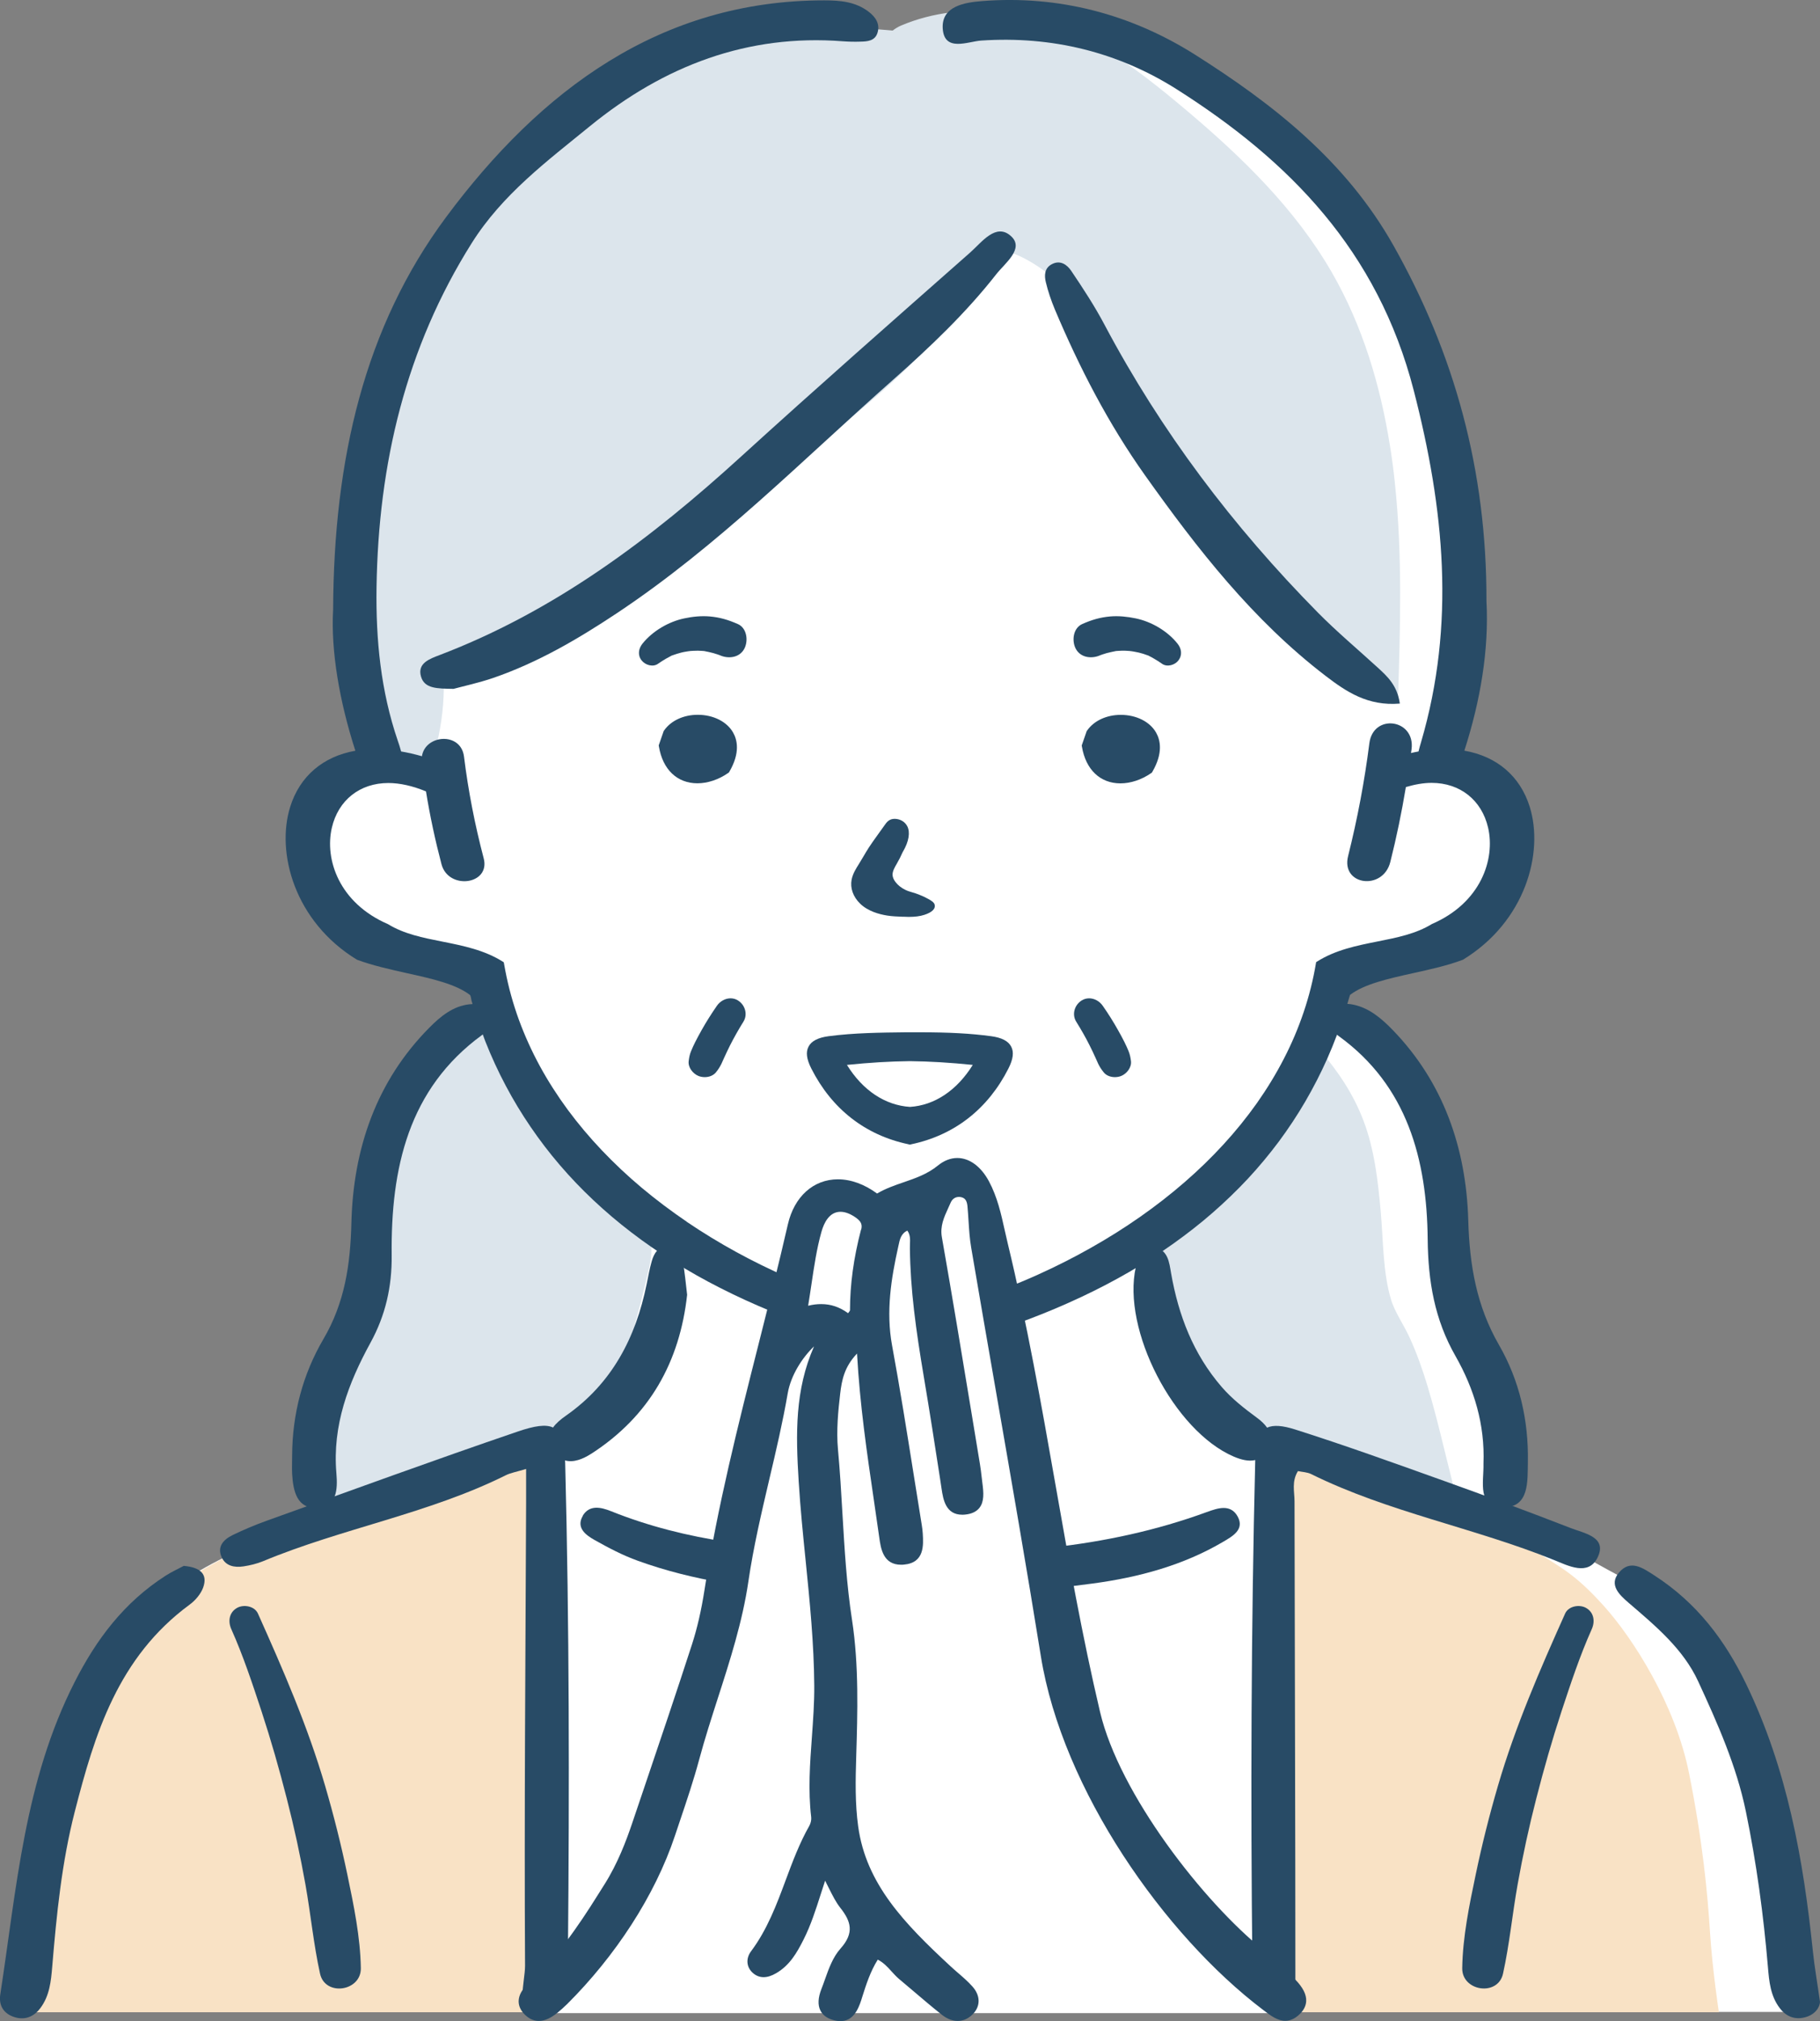
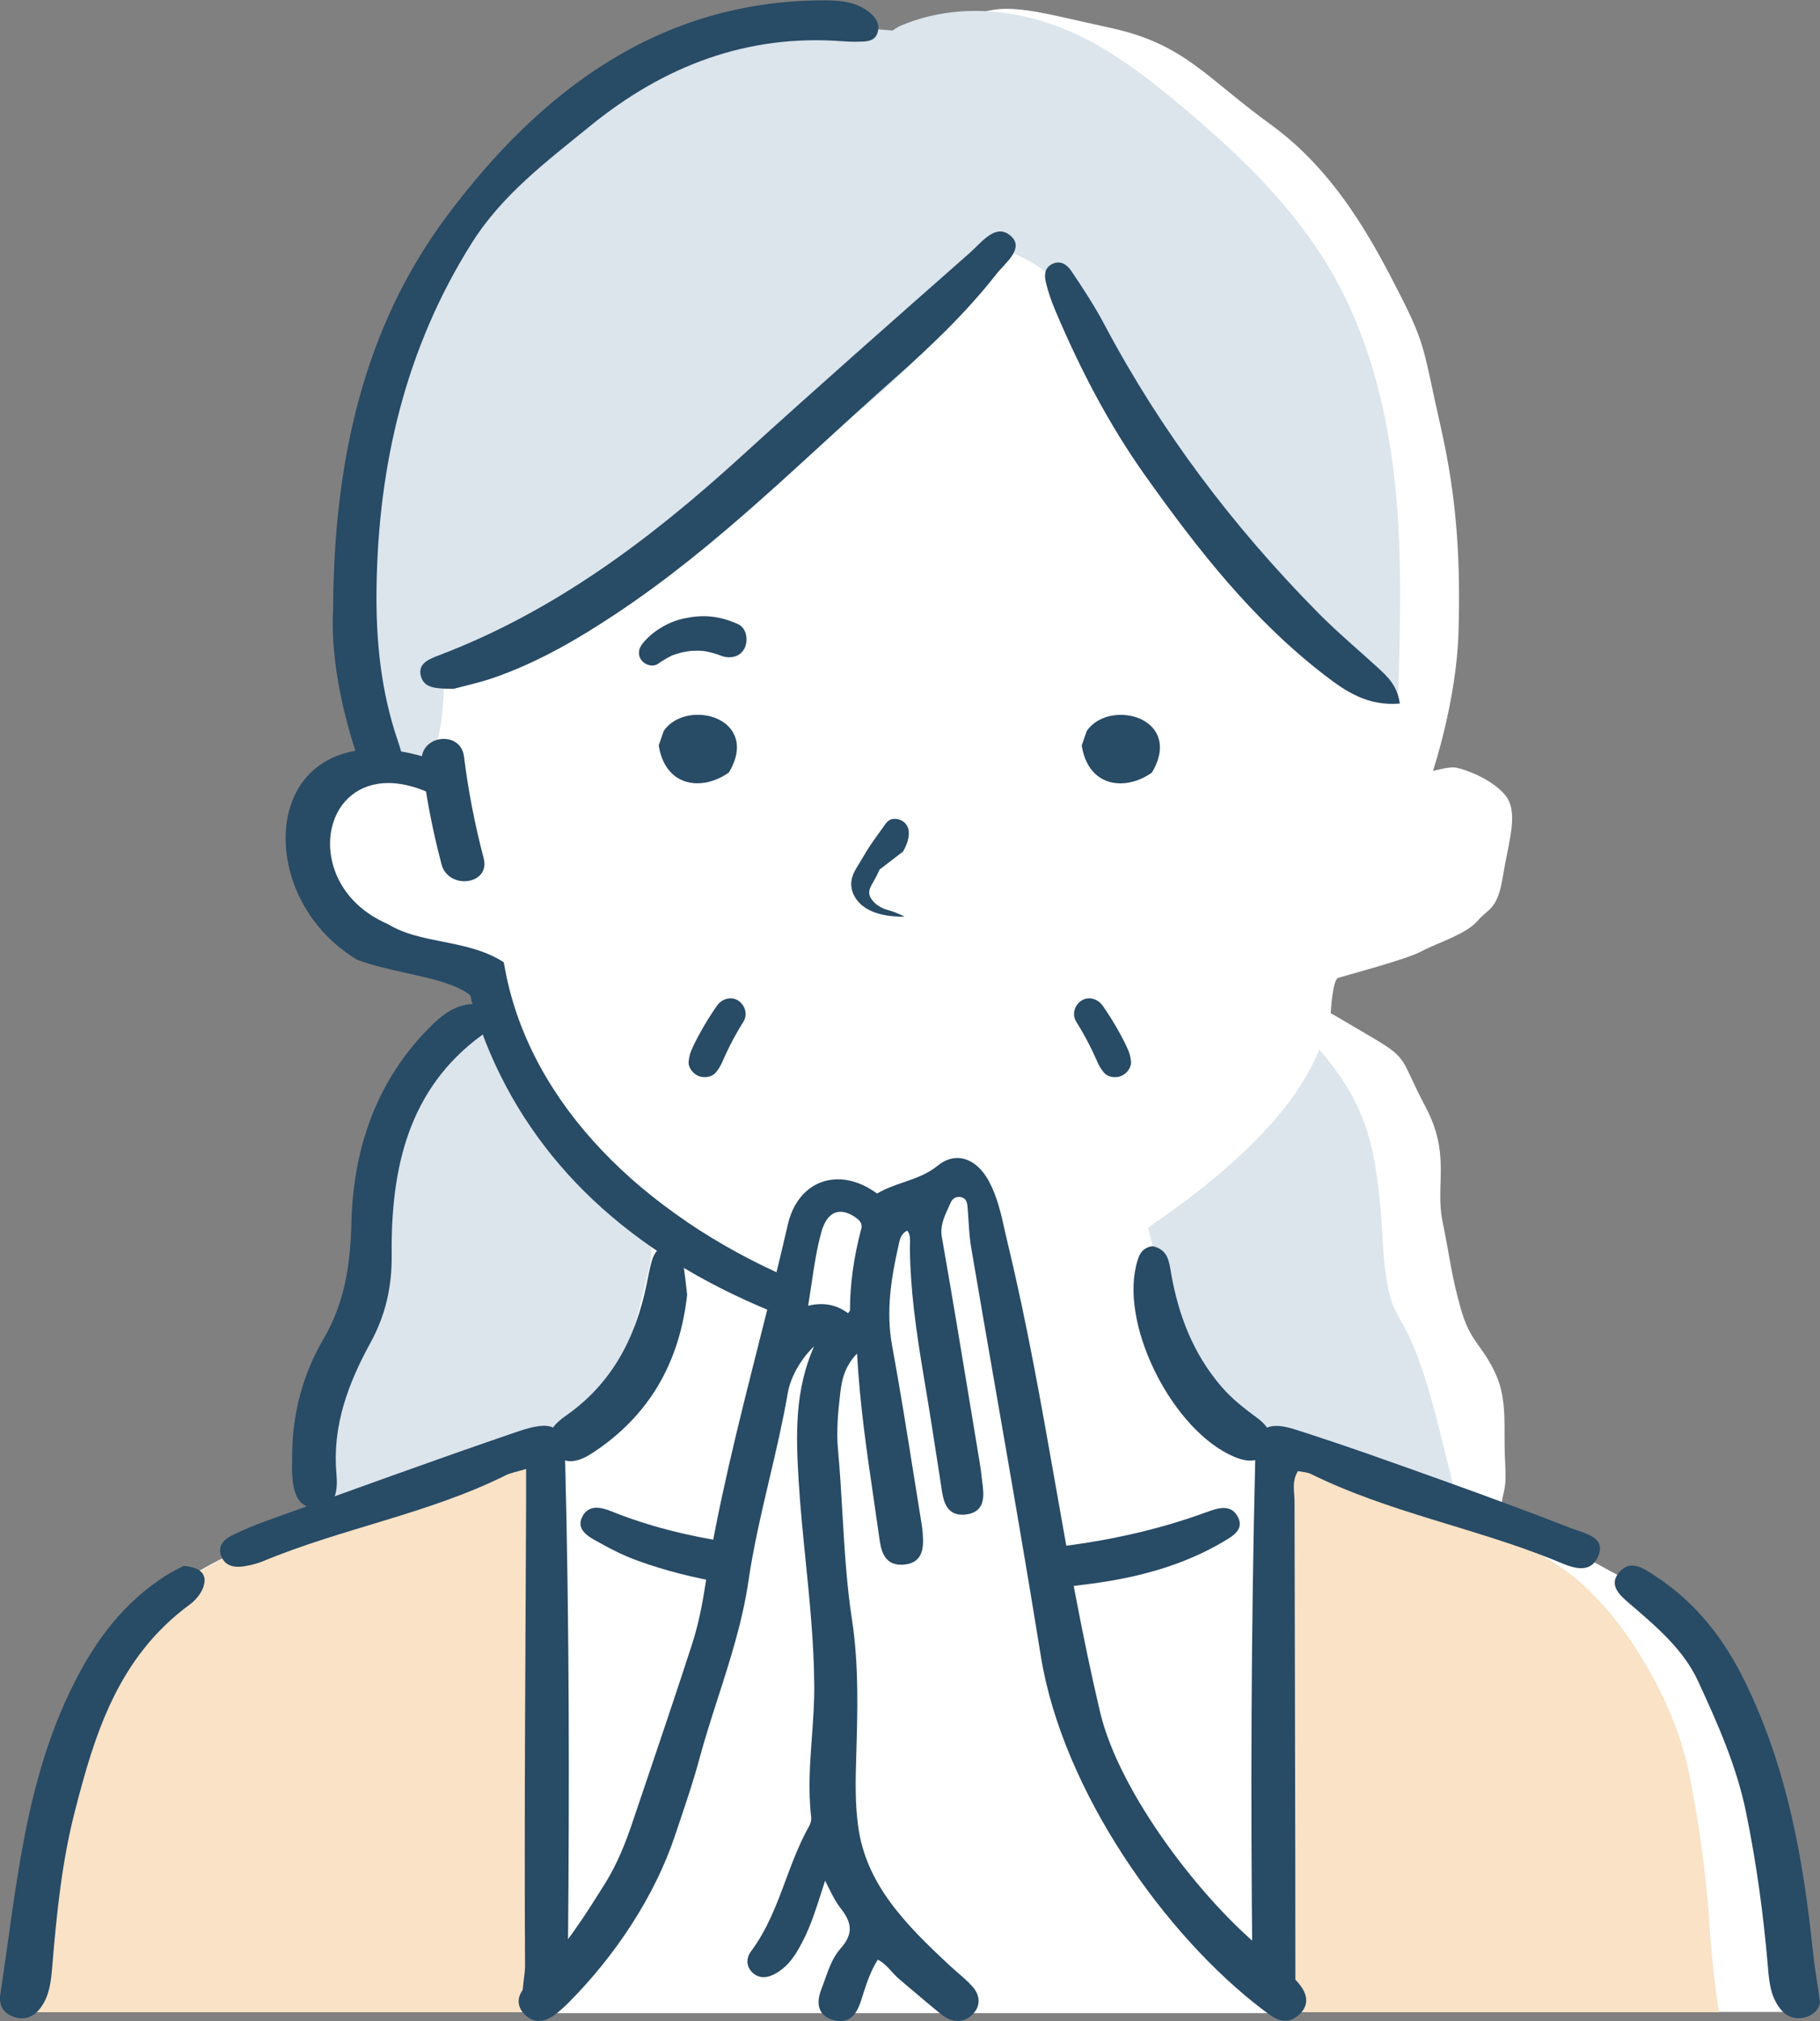
<svg xmlns="http://www.w3.org/2000/svg" id="_レイヤー_2" data-name="レイヤー 2" width="256.13" height="284.42" viewBox="0 0 256.13 284.42">
  <rect x="0" y="0" width="256.13" height="284.42" fill="#808080" stroke="none" />
  <defs>
    <style>
      .cls-1 {
        fill: #284b66;
      }

      .cls-2 {
        fill: #fff;
      }

      .cls-3 {
        fill: #f9e2c5;
      }

      .cls-4 {
        fill: #dce5ec;
      }
    </style>
  </defs>
  <g id="_シニア世代_笑った表情" data-name="シニア世代　笑った表情">
    <g id="_シニア女性_ロングヘア" data-name="シニア女性 ロングヘア">
      <path id="_白" data-name="白" class="cls-2" d="M119.25,2.89s-7.74-2.4-16.68,1.33c-8.94,3.74-14.54,5.34-20.28,10.14-5.74,4.8-8.8,7.6-12.81,12.81-4,5.2-4.8,2-8.54,11.47-3.74,9.47-12.01,31.08-11.74,36.15.27,5.07-1.36,19.21-.21,21.61,1.15,2.4,3.84,7.34,3.83,9s1.4,1.74-1.98,2.57c-3.37.83-4.84-.1-6.31,3.5-1.47,3.6-2.4,6.4,0,11.34,2.4,4.94,1.47,6.54,6.4,8.8,4.94,2.27,8.27,3.47,11.07,3.87s6.59,1.47,7.03,2.93c.44,1.47,0,3.34,0,3.34,0,0-.22-1.2-3.56,1.73-3.34,2.93-2.4.67-5.34,5.47-2.93,4.8-7.2,9.21-7.47,17.21-.27,8,1.87,7.63-.53,13.89-2.4,6.26-1.47,2.92-4.27,9.46-2.8,6.54-3.56,5.86-3.78,11.13-.22,5.28-.38,5.32.17,8.97.55,3.65.81,4.45.81,4.45,0,0-7.2,2.67-8.14,2.8-.93.13-7.47,3.07-11.07,5.6-3.6,2.53-10.81,10.41-13.07,15.34-2.27,4.94-4.12,7.65-5.53,14.36-1.41,6.71-3.01,14.59-3.54,19.65-.53,5.07-.81,11.32-.81,11.32h250.28s-2.13-20.12-4.14-27.33c-2-7.2-6.27-17.34-9.21-21.61-2.94-4.27-4.8-8.81-9.61-11.21s-10.81-6-10.81-6c0,0-8.67-.13-8.27-4s.93-2.77.67-7.45c-.27-4.69.46-8.56-1.5-12.56s-3.43-4.14-4.77-8.94-1.47-6.94-2.53-12.14c-1.07-5.2,1.21-9.34-2.4-16.14-3.61-6.8-2.27-6.67-7.48-9.74-5.2-3.07-5.86-3.43-5.86-3.43,0,0,.25-4.7,1.05-4.97.8-.27,9.47-2.53,11.74-3.74s6.27-2.4,7.87-4.27c1.6-1.87,2.8-1.47,3.6-6.4.8-4.94,2.27-8.94.27-11.34-2-2.4-6.28-3.87-7.28-3.87s-2.86.51-2.86.51c0,0,3.34-9.99,3.6-19.59.27-9.61-.13-18.41-2.53-28.95-2.4-10.54-1.98-11.21-5.73-18.54-3.74-7.34-8.95-17.21-18.15-23.88-9.21-6.67-12.14-11.34-22.55-13.61-10.41-2.27-14.49-3.69-19.08-1.83-4.58,1.86-4.94,3.56-9.21,4.09s-8.8-3.34-8.8-3.34Z" />
      <g id="_塗り" data-name="塗り">
        <path class="cls-2" d="M76.16,213.69c0,.68,1.08,69.61,1.08,69.61h101.64v-71.1s-6.61,4.36-15.41,6.2c-8.8,1.84-6.99,1.84-16.02,3.19-9.03,1.35-26.63,1.81-35.2,0-8.57-1.81-20.34-3.47-25.29-5.87-4.95-2.4-10.81-6.09-10.81-6.09v4.06Z" />
        <g>
          <path class="cls-3" d="M75.35,203.2s-22.14,8.76-27.37,10.35-10.87,2.61-14.89,4.85c-4.02,2.24-6.31,3.05-11.14,7.61-4.83,4.56-11.81,13.82-14.09,23.48-2.28,9.66-3.09,17.04-3.49,22.41-.4,5.37-1.48,11.27-1.48,11.27h74.34v-77.6l-1.89-2.36Z" />
          <path class="cls-3" d="M180.36,203.2s18.8,8.76,23.25,10.35,9.23,2.61,12.65,4.85c3.42,2.24,5.36,3.05,9.46,7.61,4.1,4.56,10.03,13.82,11.97,23.48,1.94,9.66,2.62,17.04,2.96,22.41.34,5.37,1.25,11.27,1.25,11.27h-63.14v-77.6l1.6-2.36Z" />
        </g>
        <g>
          <path class="cls-4" d="M195.61,62.74c-1.35-8.53-3.86-16.9-8.16-24.37-5.14-8.94-12.62-16.21-20.44-22.81-7.82-6.6-15.42-12.42-25.94-13.78-4.78-.62-9.79-.08-14.27,1.82-.42.18-.81.42-1.17.7-.65-.05-1.29-.12-1.94-.16-.8-.05-1.59-.12-2.39-.16-.69-.04-1.4-.09-2.07,0-.49-.86-1.38-1.44-2.38-1.45-17.73-.12-34.76,8.79-46.93,22.03-13.15,14.3-20.09,33.76-20.85,53.46-.22,5.62.13,11.22.89,16.79.36,2.65.71,5.44,1.47,8,.87,2.93,3.06,6.02,6.34,5.71,1.6-.15,2.94-1.05,3.41-2.72.82-2.9,1.24-5.93,1.28-8.95,4.44-2.66,8.77-5.48,13.03-8.42,10.78-5,20.91-12.55,30.13-19.09,12.41-8.8,26.26-18.93,33.85-32.46.29-.52.46-1.05.55-1.56,1.62-.21,3.38.6,4.72,1.36,1.58.89,3.11,2.02,4.41,3.31.08.08.15.16.21.24.55.2,1.02.76,1.25,1.26,2.51,5.39,5.28,10.66,8.34,15.75,5.47,9.1,11.79,17.76,19.2,25.39,3.63,3.75,7.65,6.96,11.55,10.41,2.14,1.9,4.35,4.61,7.03,5.75.33-10.32.66-20.68-.44-30.94-.18-1.7-.4-3.39-.67-5.08Z" />
          <g>
            <path class="cls-4" d="M91.52,174.5c-.39-1.78-1.48-3.12-2.84-4.21-.6-.48-1.23-.91-1.86-1.35-.21-.15-.41-.3-.61-.45-.09-.06-.77-.59-.83-.64-2.15-1.73-4.13-3.72-5.92-5.85-3.69-4.37-6.85-10.34-8.58-15.91-.06-.18-.14-.36-.22-.53.55-1.46-.48-3.35-2.45-2.95-2.17.44-4.2,1.3-5.86,2.86-1.63,1.54-2.98,3.53-3.95,5.58-2.16,4.56-3.18,9.51-3.9,14.5-.7,4.85-1.19,9.74-2.35,14.51-1.19,4.89-3.6,8.88-5.67,13.45-2.67,5.89-4.01,12.16-1.45,18.36.57,1.37,2.72,2.28,4.05,1.73,6.51-2.73,13.02-5.46,19.53-8.18,3.26-1.37,6.54-2.72,9.79-4.1,3.2-1.36,6.03-2.96,7.8-6.22,1.6-2.95,2.51-6.45,3.41-9.69.43-1.53.82-3.07,1.18-4.61.46-1.98,1.19-4.26.74-6.3Z" />
            <path class="cls-4" d="M204.44,208.73c-1.16-4.55-2.18-9.13-3.53-13.63-.7-2.33-1.51-4.63-2.52-6.84-.83-1.83-2.1-3.6-2.63-5.38-1.15-3.85-1.08-8.19-1.45-12.38-.38-4.3-.88-8.71-2.41-12.75-1.44-3.82-3.65-7.07-6.23-10.05-1.47,3.55-3.58,6.75-6.11,9.68-5.09,5.89-11.07,10.57-17.43,14.99-.19.13-.38.26-.57.4.87,3.22,1.58,6.48,2.18,9.76.74,4.08,1.34,8.23,3.74,11.72,4.28,6.2,10.56,10.25,17.58,12.74.29.1.55.28.78.5.97.42,1.95.84,2.92,1.25,3.75,1.56,7.49,3.23,11.29,4.63,2.65.98,5.08-2.01,4.41-4.63Z" />
          </g>
        </g>
      </g>
      <g id="_アウトライン" data-name="アウトライン">
        <g>
          <path class="cls-1" d="M83.21,204.58c8.25-5.32,12.46-13,13.49-22.37-.21-1.69-.32-3.19-.61-4.66-.22-1.11-.79-2.13-2.16-2.13-1.35,0-1.91,1-2.22,2.1-.3,1.05-.49,2.14-.71,3.21-1.54,7.51-4.86,13.96-11.38,18.51-.7.49-1.35,1.03-1.79,1.65-1.01-.48-2.58-.25-4.98.57-11.82,4.03-23.55,8.33-35.3,12.54-1.64.59-3.26,1.27-4.82,2.03-1.29.63-2.2,1.63-1.54,3.1.55,1.24,1.79,1.5,3.08,1.3.93-.14,1.87-.37,2.73-.72,11.14-4.64,23.33-6.7,34.17-12.1.68-.34,1.48-.47,2.87-.89,0,1.99,0,3.37,0,4.76-.09,21.72-.27,43.44-.15,65.16,0,1.18-.36,2.78-.36,4.21,2.17-2.09,4.03-4.56,6.4-6.42.21-22.84.19-45.67-.39-68.51,0-.14-.01-.27-.02-.4,1.18.34,2.51-.18,3.7-.95Z" />
          <path class="cls-1" d="M220.95,215c-5.87-2.28-11.78-4.47-17.71-6.59-6.96-2.49-13.91-5-20.96-7.24-1.79-.57-3.07-.67-3.96-.26-.36-.51-.85-.97-1.41-1.38-1.79-1.32-3.52-2.66-4.98-4.35-4.01-4.64-6.08-10.08-7.12-15.99-.28-1.58-.39-3.36-2.62-3.82-1.68.22-2.03,1.56-2.34,2.92-2,8.81,5.36,23.06,13.75,26.68,1.07.46,2.12.72,3.05.5-.58,23.74-.66,47.48-.4,71.22,1.84,1.88,3.89,3.47,6.11,4.84.05-.94-.06-1.97-.06-2.82,0-22.48-.09-44.96-.12-67.44,0-1.35-.43-2.77.48-4.25.61.13,1.31.15,1.86.42,10.85,5.37,22.98,7.56,34.17,12.09,2,.81,4.83,2.3,6.13-.33,1.44-2.92-1.89-3.42-3.85-4.19Z" />
          <path class="cls-1" d="M82.02,213.32c-.97,1.64.37,2.68,1.64,3.39,1.97,1.11,4,2.18,6.13,2.94,3.93,1.42,7.92,2.4,11.96,3.09.37-1.89.62-3.8.65-5.74-5.61-.84-11.11-2.21-16.42-4.34-1.4-.56-3.03-.93-3.97.64Z" />
          <path class="cls-1" d="M169.85,212.78c-7.18,2.63-14.46,4.16-21.82,4.99.34,1.89.68,3.77,1.02,5.66,1.58-.19,3.15-.38,4.73-.59,6.49-.87,12.73-2.56,18.34-5.86,1.34-.79,3.07-1.74,2.05-3.58-.98-1.77-2.77-1.19-4.31-.62Z" />
          <path class="cls-1" d="M255.13,274.62c-1.34-12.93-3.6-25.64-9.39-37.63-2.98-6.17-6.95-11.44-12.94-15.3-1.59-1.02-3.35-2.31-4.97-.38-1.44,1.72.06,3.12,1.36,4.24,3.81,3.27,7.69,6.5,9.79,11.05,2.74,5.94,5.4,11.92,6.72,18.33,1.49,7.23,2.48,14.53,3.1,21.87.17,2.03.35,4.07,1.67,5.8.86,1.14,2.07,1.67,3.54,1.29,1.51-.39,2.1-1.49,2.12-2.18-.4-2.83-.78-4.96-1-7.1Z" />
          <path class="cls-1" d="M25.88,220.35c-.72.39-1.69.83-2.57,1.39-5.87,3.77-9.74,8.95-12.79,14.94-7.1,13.94-8.18,29.08-10.48,43.99-.21,1.37.3,2.55,1.76,3.11,1.61.61,2.95.06,3.89-1.2,1.29-1.73,1.49-3.77,1.66-5.81.61-7.34,1.34-14.7,3.18-21.85,2.8-10.91,6.07-21.69,16.16-29.11.82-.6,1.57-1.5,1.9-2.4.68-1.9-.4-2.84-2.71-3.05Z" />
-           <path class="cls-1" d="M45.75,251.3c-2.45-8.38-5.89-16.28-9.45-24.23-.48-1.07-2.04-1.33-2.97-.78-1.1.64-1.26,1.9-.78,2.97,1.67,3.73,2.98,7.7,4.26,11.58,1.32,4.02,2.48,8.09,3.53,12.19,1.04,4.03,1.92,8.1,2.65,12.2.74,4.16,1.14,8.4,2.05,12.52.71,3.23,5.79,2.5,5.74-.78-.07-4.39-1-8.85-1.89-13.13-.88-4.22-1.93-8.4-3.14-12.54Z" />
-           <path class="cls-1" d="M223.23,226.29c-.93-.55-2.49-.29-2.97.78-3.56,7.95-7,15.85-9.45,24.23-1.21,4.14-2.26,8.32-3.14,12.54-.9,4.28-1.82,8.75-1.89,13.13-.05,3.27,5.03,4.01,5.74.78.91-4.12,1.31-8.37,2.05-12.52.73-4.1,1.61-8.17,2.65-12.2,1.05-4.1,2.21-8.17,3.53-12.19,1.28-3.88,2.59-7.85,4.26-11.58.48-1.07.32-2.33-.78-2.97Z" />
        </g>
        <path class="cls-1" d="M182.24,278.55c-1.19-1.23-2.62-2.65-4.24-3.95-8.72-6.99-20.47-22.17-23.19-33.69-2.51-10.65-4.45-21.6-6.31-32.19-1.95-11.09-3.98-22.55-6.67-33.7-.15-.62-.29-1.25-.43-1.87-.51-2.31-1.04-4.7-2.23-6.92-1.12-2.08-2.74-3.27-4.45-3.27-.94,0-1.87.36-2.74,1.07-1.47,1.2-3.19,1.79-4.85,2.36-1.25.43-2.54.88-3.7,1.57-1.78-1.31-3.68-2-5.51-2-3.45,0-6.14,2.43-7.04,6.33-1.3,5.67-2.75,11.41-4.15,16.96-2.84,11.22-5.77,22.82-7.58,34.46-.45,2.9-1.03,5.41-1.76,7.68-2.22,6.85-4.57,13.79-6.84,20.5l-1.6,4.73c-.82,2.42-2,5.58-3.88,8.56-.35.55-.69,1.1-1.04,1.65-2.55,4.08-5.95,9.06-9.74,12.4-.83.73-1.28,1.55-1.3,2.37-.01.71.3,1.37.93,1.97.59.55,1.23.83,1.91.83.8,0,1.64-.37,2.63-1.16.44-.36.89-.76,1.38-1.24,6.71-6.69,12.31-15.16,15.15-23.68l.67-2c.96-2.84,1.95-5.78,2.74-8.72.78-2.9,1.72-5.82,2.63-8.65,1.71-5.3,3.47-10.79,4.29-16.4.71-4.87,1.86-9.74,2.96-14.44.93-3.93,1.88-8,2.58-12.05.44-2.53,2.05-5.02,3.7-6.59-2.7,6.14-2.58,12.27-2.16,19.02.23,3.72.61,7.5.98,11.15.58,5.74,1.17,11.68,1.21,17.55.02,2.41-.16,4.86-.33,7.23-.27,3.7-.55,7.52-.1,11.31.04.37-.06.84-.26,1.2-1.39,2.45-2.38,5.1-3.33,7.66-1.27,3.42-2.59,6.95-4.87,10-.78,1.04-.66,2.29.3,3.1.43.36.92.55,1.46.55s1.12-.18,1.77-.56c1.9-1.1,2.91-2.86,3.85-4.72,1.02-2.01,1.71-4.17,2.44-6.45.19-.6.39-1.22.6-1.85.19.37.37.72.53,1.06.53,1.05.98,1.96,1.61,2.76,1.49,1.89,2.01,3.51.03,5.73-1.08,1.21-1.65,2.81-2.2,4.36-.16.45-.32.9-.49,1.33-.48,1.22-.53,2.23-.16,3,.3.63.88,1.08,1.71,1.34.4.12.77.19,1.11.19,1.77,0,2.5-1.59,2.95-2.98l.13-.42c.56-1.77,1.15-3.61,2.19-5.26.83.43,1.39,1.05,1.94,1.66.33.36.66.73,1.05,1.06.67.56,1.33,1.12,2,1.69,1.32,1.12,2.68,2.29,4.07,3.38.71.55,1.46.84,2.19.84.78,0,1.51-.33,2.13-.96,1.1-1.13,1.08-2.62-.07-3.9-.62-.69-1.34-1.32-2.04-1.92-.37-.32-.74-.64-1.09-.97-6.43-5.96-11.84-11.55-12.94-19.64-.44-3.22-.38-6.41-.27-9.94.18-5.94.39-12.68-.59-19.08-.77-4.97-1.06-10.04-1.35-14.94-.17-2.97-.35-6.04-.63-9.06-.25-2.67.03-5.46.31-7.86.22-1.9.58-3.77,2.37-5.65.4,7.22,1.4,14.03,2.37,20.63.26,1.75.51,3.5.76,5.26.21,1.53.54,3.83,3.07,3.83.13,0,.26,0,.4-.02,2.9-.25,2.75-2.73,2.65-4.38-.03-.4-.07-.8-.14-1.2-.4-2.43-.79-4.87-1.17-7.3-.94-5.9-1.91-12-3.01-17.97-.88-4.8-.11-9.49.86-13.84l.05-.23c.17-.82.35-1.67,1.24-2.08.42.57.4,1.22.37,1.91,0,.19-.01.38-.01.56.06,5.81.84,11.46,1.97,18.17.8,4.72,1.54,9.52,2.26,14.17l.23,1.53c.22,1.45.56,3.64,2.9,3.64.13,0,.27,0,.42-.02.91-.09,1.58-.41,2-.94.7-.88.6-2.16.42-3.51-.04-.31-.08-.61-.11-.92-.07-.57-.13-1.15-.23-1.72l-1.13-6.86c-1.36-8.23-2.76-16.73-4.23-25.09-.27-1.55.3-2.8.91-4.13.11-.24.22-.49.33-.73.22-.51.64-.8,1.15-.8.08,0,.17,0,.26.02.59.1.87.48.95,1.26.06.68.11,1.37.15,2.06.08,1.26.16,2.55.38,3.82,1.16,6.84,2.35,13.68,3.54,20.53,2.1,12.1,4.28,24.61,6.26,36.94,3.03,18.83,17.4,39.25,31.22,49.73l.16.12c.94.72,1.92,1.46,3.01,1.46.63,0,1.23-.24,1.82-.74.71-.6,1.09-1.28,1.13-2.02.05-.94-.46-1.94-1.55-3.06ZM121.17,173.05c-1.04,4-1.55,7.71-1.55,11.35,0,.05-.13.22-.21.32-.02.03-.04.05-.06.08-1.21-.88-2.43-1.28-3.79-1.28-.58,0-1.18.07-1.83.23.17-1.03.32-2.04.47-3.04.38-2.56.74-4.99,1.4-7.35.36-1.29,1.12-2.83,2.68-2.83.68,0,1.43.29,2.23.87.68.5.87.95.68,1.66Z" />
        <g>
-           <path class="cls-1" d="M127.08,119.84c.83-1.42,1.04-2.72.6-3.57-.33-.63-.98-1.02-1.76-1.04-.8,0-1.14.48-1.44.91l-1.21,1.69c-.34.47-.67.94-.99,1.43-.26.39-.49.8-.73,1.2-.2.34-.4.68-.66,1.1-.43.68-.87,1.38-1.04,2.22-.23,1.18.2,2.42,1.2,3.39,1.09,1.06,2.66,1.49,3.79,1.67.74.12,1.5.14,2.23.17h.23c.19.01.38.02.57.02.9,0,1.61-.09,2.22-.29,1.11-.36,1.62-.88,1.43-1.48-.12-.32-.51-.55-.93-.78l-.1-.05c-.42-.24-.88-.42-1.22-.56-.27-.11-.55-.19-.84-.28-.37-.11-.72-.21-1.03-.37-.56-.27-1.04-.65-1.38-1.1-.26-.34-.39-.67-.41-.98-.02-.53.3-1.09.59-1.58.31-.53.6-1.1.87-1.72Z" />
+           <path class="cls-1" d="M127.08,119.84c.83-1.42,1.04-2.72.6-3.57-.33-.63-.98-1.02-1.76-1.04-.8,0-1.14.48-1.44.91l-1.21,1.69c-.34.47-.67.94-.99,1.43-.26.39-.49.8-.73,1.2-.2.34-.4.68-.66,1.1-.43.68-.87,1.38-1.04,2.22-.23,1.18.2,2.42,1.2,3.39,1.09,1.06,2.66,1.49,3.79,1.67.74.12,1.5.14,2.23.17h.23l-.1-.05c-.42-.24-.88-.42-1.22-.56-.27-.11-.55-.19-.84-.28-.37-.11-.72-.21-1.03-.37-.56-.27-1.04-.65-1.38-1.1-.26-.34-.39-.67-.41-.98-.02-.53.3-1.09.59-1.58.31-.53.6-1.1.87-1.72Z" />
          <path class="cls-1" d="M162.11,108.72l.07-.12c1.53-2.64,1.12-4.46.51-5.52-.88-1.53-2.79-2.48-4.96-2.48-2.01,0-3.79.83-4.75,2.22l-.05.07-.7,2.02.03.16c.54,3.24,2.57,5.17,5.42,5.17h0c1.44,0,2.98-.51,4.32-1.44l.12-.08Z" />
          <path class="cls-1" d="M98.14,110.23c1.44,0,2.98-.51,4.32-1.44l.12-.08.07-.12c1.53-2.64,1.12-4.46.51-5.52-.88-1.53-2.79-2.48-4.96-2.48-2.01,0-3.79.83-4.75,2.22l-.05.07-.7,2.02.03.16c.54,3.24,2.57,5.17,5.42,5.17h0Z" />
          <path class="cls-1" d="M158.25,146.66c-.3-.59-.61-1.18-.94-1.75-.64-1.14-1.35-2.27-2.12-3.37-.45-.65-1.18-1.05-1.92-1.05-.38,0-.74.11-1.06.31-1.03.66-1.37,2-.75,2.98.68,1.09,1.32,2.21,1.88,3.33.28.56.56,1.13.81,1.7l.14.31c.09.2.18.4.27.6.2.41.42.76.76,1.18.34.43.92.68,1.58.68h0c.32,0,.63-.06.9-.17.77-.32,1.48-1.2,1.36-2.1-.07-.54-.15-.92-.34-1.4-.18-.42-.36-.84-.57-1.25Z" />
          <path class="cls-1" d="M98.28,151.41c.27.11.58.17.9.17h0c.66,0,1.23-.25,1.58-.68.34-.42.56-.78.76-1.18.1-.2.18-.4.27-.6l.14-.31c.26-.57.53-1.14.81-1.7.57-1.12,1.2-2.24,1.88-3.33.62-.98.28-2.32-.75-2.98-.32-.21-.69-.31-1.06-.31-.73,0-1.47.4-1.92,1.05-.76,1.1-1.48,2.23-2.12,3.37-.33.58-.64,1.16-.94,1.75-.21.41-.39.82-.57,1.25-.2.48-.27.86-.34,1.4-.12.91.6,1.78,1.36,2.1Z" />
          <path class="cls-1" d="M103.83,87.82c-1.3-.58-2.53-.95-3.95-1.07-1.19-.1-2.4.02-3.57.27-2.21.46-4.46,1.78-5.88,3.54-.57.71-.73,1.61-.14,2.37.51.66,1.6,1,2.33.47.36-.26.74-.49,1.13-.72.21-.12.42-.23.63-.34.02-.01.08-.05.14-.08.02,0,.04,0,.09-.03.42-.15.85-.29,1.29-.4.23-.06.47-.1.71-.14.11-.02.21-.04.32-.05,0,0,.01,0,.02,0,0,0,.18-.02.23-.03.11,0,.21-.02.32-.02.24-.01.48-.02.72-.02.21,0,.43.01.64.03.08,0,.16.01.24.02.43.09.87.17,1.29.29.21.06.41.12.61.19.09.03.19.07.28.1,0,0,0,0,0,0,1.2.55,2.79.38,3.47-.91.58-1.1.38-2.89-.91-3.47Z" />
-           <path class="cls-1" d="M165.84,92.93c.59-.76.43-1.67-.14-2.37-1.42-1.77-3.66-3.08-5.88-3.54-1.16-.24-2.38-.37-3.57-.27-1.42.12-2.65.49-3.95,1.07-1.29.58-1.49,2.36-.91,3.47.68,1.29,2.27,1.46,3.47.91,0,0,0,0,0,0,.09-.03.19-.07.28-.1.2-.07.4-.13.61-.19.43-.12.86-.19,1.29-.29.08,0,.16-.02.24-.02.21-.02.43-.03.64-.03.24,0,.48,0,.72.02.11,0,.21.01.32.02.05,0,.23.03.23.03,0,0,.01,0,.02,0,.11.02.21.03.32.05.24.04.47.09.71.14.44.1.86.24,1.29.4.05.02.07.02.09.03.06.03.12.07.14.08.21.1.43.22.63.34.39.23.77.46,1.13.72.73.53,1.83.19,2.33-.47Z" />
-           <path class="cls-1" d="M142.3,147.28c-.4-.78-1.33-1.26-2.82-1.46-2.89-.39-5.97-.55-10-.55h-2.03c-3.56.04-7.25.08-10.84.55-1.49.2-2.42.68-2.82,1.46-.41.77-.29,1.76.39,3.1,2.88,5.68,7.58,9.36,13.63,10.64l.23.06.25-.06c6.03-1.28,10.74-4.96,13.62-10.64.68-1.34.8-2.33.39-3.1ZM128.06,155.77c-3.5-.23-6.64-2.31-8.87-5.91,3.13-.32,6.03-.5,8.85-.53,2.83.03,5.73.21,8.86.53-2.24,3.6-5.38,5.69-8.84,5.91Z" />
          <path class="cls-1" d="M96.65,171.93c-2.19-1.49-4.31-3.08-6.34-4.78-1.97-1.65-3.84-3.41-5.61-5.27-1.72-1.81-3.33-3.72-4.81-5.72-1.44-1.96-2.76-4.01-3.92-6.14-1.14-2.1-2.13-4.28-2.95-6.52-.81-2.23-1.45-4.53-1.9-6.87-.07-.36-.14-.73-.2-1.09l-.02-.12-.11-.07c-2.61-1.66-5.62-2.26-8.53-2.84-2.77-.55-5.39-1.07-7.66-2.46-6.89-2.98-8.93-9.12-7.9-13.56.9-3.89,3.95-6.3,7.95-6.3,1.64,0,3.43.41,5.3,1.18.56,3.45,1.29,6.86,2.18,10.24.97,3.69,6.93,2.9,5.94-.83-1.24-4.71-2.17-9.47-2.77-14.31-.44-3.51-5.46-3.1-5.92-.05-1-.28-1.98-.51-2.93-.67-.13-.51-.3-1.02-.47-1.51-2.39-6.99-3.1-14.2-2.99-21.59.26-17.43,4.14-33.72,13.39-48.43,4.32-6.87,10.62-11.55,16.66-16.48,10.43-8.5,22.18-12.97,35.58-11.93.82.06,1.65.08,2.47.05.97-.02,2.04-.09,2.4-1.24.4-1.27-.3-2.24-1.22-2.95-1.86-1.44-4.05-1.62-6.27-1.62-23.06,0-39.93,12.63-53.21,30.49-11.5,15.47-15.82,34.07-15.91,55.26-.33,5.81.89,12.9,3.13,19.85-4.54.8-7.82,3.57-9.17,7.89-2.01,6.42.58,16.14,9.4,21.52,2.18.81,4.62,1.35,6.98,1.88,3.54.78,6.89,1.53,8.91,3.07.12.09.19.66.23.82.05.16.09.31.14.47-.15,0-.3.01-.45.03-2.32.26-4.07,1.71-5.64,3.3-7.42,7.49-10.7,16.97-10.96,27.46-.14,5.9-.94,11.25-3.94,16.36-2.9,4.95-4.37,10.5-4.4,16.38,0,.86-.04,1.72,0,2.58.14,2.44.69,4.94,3.55,4.79,2.73-.14,2.88-2.57,2.68-4.87-.58-6.75,1.69-12.7,4.8-18.38,2.1-3.83,3.03-7.86,2.98-12.32-.13-12.23,2.34-23.41,12.72-30.98.04-.03.07-.05.1-.08.13.34.24.69.38,1.03.84,2.12,1.79,4.19,2.86,6.2,1.05,1.99,2.22,3.92,3.49,5.78,1.27,1.86,2.64,3.66,4.11,5.37,1.48,1.73,3.06,3.38,4.73,4.95,1.7,1.6,3.48,3.11,5.34,4.53,1.91,1.47,3.9,2.83,5.94,4.11,2.12,1.33,4.3,2.56,6.53,3.69,2.33,1.19,4.71,2.27,7.12,3.27.55.23,1.11.43,1.66.65.3-1.8.58-3.6.73-5.41-2.45-1.08-4.87-2.26-7.22-3.55-2.39-1.31-4.72-2.73-6.98-4.26Z" />
          <path class="cls-1" d="M140.19,38.61c1.23-1.57,4.01-3.62,2.1-5.37-2.12-1.95-4.13.86-5.75,2.29-10.8,9.53-21.62,19.04-32.26,28.73-12.64,11.52-26.14,21.72-42.43,27.93-1.36.52-3.15,1.13-2.6,3.02.49,1.71,2.26,1.69,4.58,1.73,1.39-.38,3.54-.84,5.59-1.54,6.26-2.16,11.92-5.47,17.38-9.1,14.27-9.48,26.19-21.63,38.9-32.87,5.19-4.59,10.22-9.37,14.49-14.82Z" />
          <path class="cls-1" d="M186.57,95.13c2.88,2.2,5.91,4.26,10.43,3.88-.36-2.55-1.75-3.82-3.14-5.09-2.8-2.56-5.72-5.01-8.38-7.7-11.96-12.12-22.1-25.54-30.04-40.52-1.38-2.61-3.01-5.1-4.67-7.56-.58-.87-1.56-1.63-2.8-.93-1,.56-1.01,1.59-.79,2.5.31,1.3.75,2.58,1.26,3.81,3.45,8.19,7.53,16.09,12.7,23.37,7.36,10.35,15.16,20.38,25.43,28.24Z" />
-           <path class="cls-1" d="M206.63,171.73c-.29-10.13-3.49-19.4-10.61-26.76-1.57-1.62-3.29-3.1-5.52-3.58-.29-.06-.59-.11-.89-.12.13-.42.26-.84.38-1.26,2.01-1.54,5.36-2.28,8.91-3.07,2.36-.52,4.81-1.06,6.98-1.88,8.82-5.38,11.41-15.09,9.4-21.52-1.35-4.33-4.64-7.11-9.2-7.9,2.26-7.02,3.48-14.2,3.11-21.06.05-18.38-4.5-34.81-13.11-50.07-6.71-11.89-16.96-19.89-27.89-26.81C159.14,1.98,148.97-.69,138.23.15c-2.46.19-5.74.71-5.56,3.84.2,3.39,3.53,1.85,5.4,1.72,9.92-.67,19.28,1.6,27.62,6.91,15.71,9.99,28.19,22.61,33.27,42.34,4.29,16.65,5.9,32.86,1.03,49.47-.13.43-.26.88-.36,1.32-.35.06-.7.14-1.06.22.02-.18.05-.36.08-.54.54-4.25-5.4-5.08-5.94-.83-.68,5.36-1.68,10.64-2.99,15.87-1.04,4.14,4.91,4.92,5.94.83.88-3.49,1.6-7,2.19-10.54,1.26-.37,2.48-.59,3.62-.59,4,0,7.05,2.42,7.95,6.3,1.03,4.44-1.01,10.58-7.9,13.56-2.27,1.39-4.89,1.91-7.66,2.46-2.91.58-5.92,1.18-8.53,2.84l-.11.07-.02.12c-.39,2.34-.97,4.65-1.73,6.9-.76,2.26-1.7,4.47-2.8,6.59-1.11,2.16-2.38,4.23-3.78,6.22-1.44,2.03-3.01,3.97-4.69,5.8-1.73,1.89-3.57,3.67-5.51,5.35-1.99,1.73-4.08,3.35-6.25,4.87-2.23,1.56-4.54,3.01-6.9,4.34-2.43,1.38-4.93,2.64-7.48,3.79-1.54.7-3.11,1.34-4.68,1.96,0,.02,0,.03,0,.05-.11,1.81.26,3.51.7,5.22.92-.32,1.83-.64,2.74-.98,2.49-.94,4.94-1.98,7.35-3.11,2.3-1.08,4.56-2.26,6.76-3.53,2.11-1.22,4.17-2.54,6.17-3.96,1.92-1.37,3.79-2.82,5.57-4.38,1.73-1.51,3.39-3.11,4.96-4.79,1.54-1.66,2.99-3.4,4.34-5.21,1.34-1.81,2.59-3.69,3.72-5.63,1.14-1.96,2.18-3.98,3.1-6.05.49-1.11.95-2.23,1.37-3.36.11.09.21.18.33.26,9.53,6.94,12.32,17.26,12.43,28.53.06,5.93.98,11.3,3.9,16.41,2.64,4.63,4.17,9.67,3.95,15.16.07,2.58-1.01,6.28,2.97,6.15,3.47-.11,3.23-3.65,3.28-6.37.11-5.88-1.19-11.49-4.06-16.47-3.16-5.49-4.15-11.2-4.33-17.56Z" />
        </g>
      </g>
    </g>
  </g>
</svg>